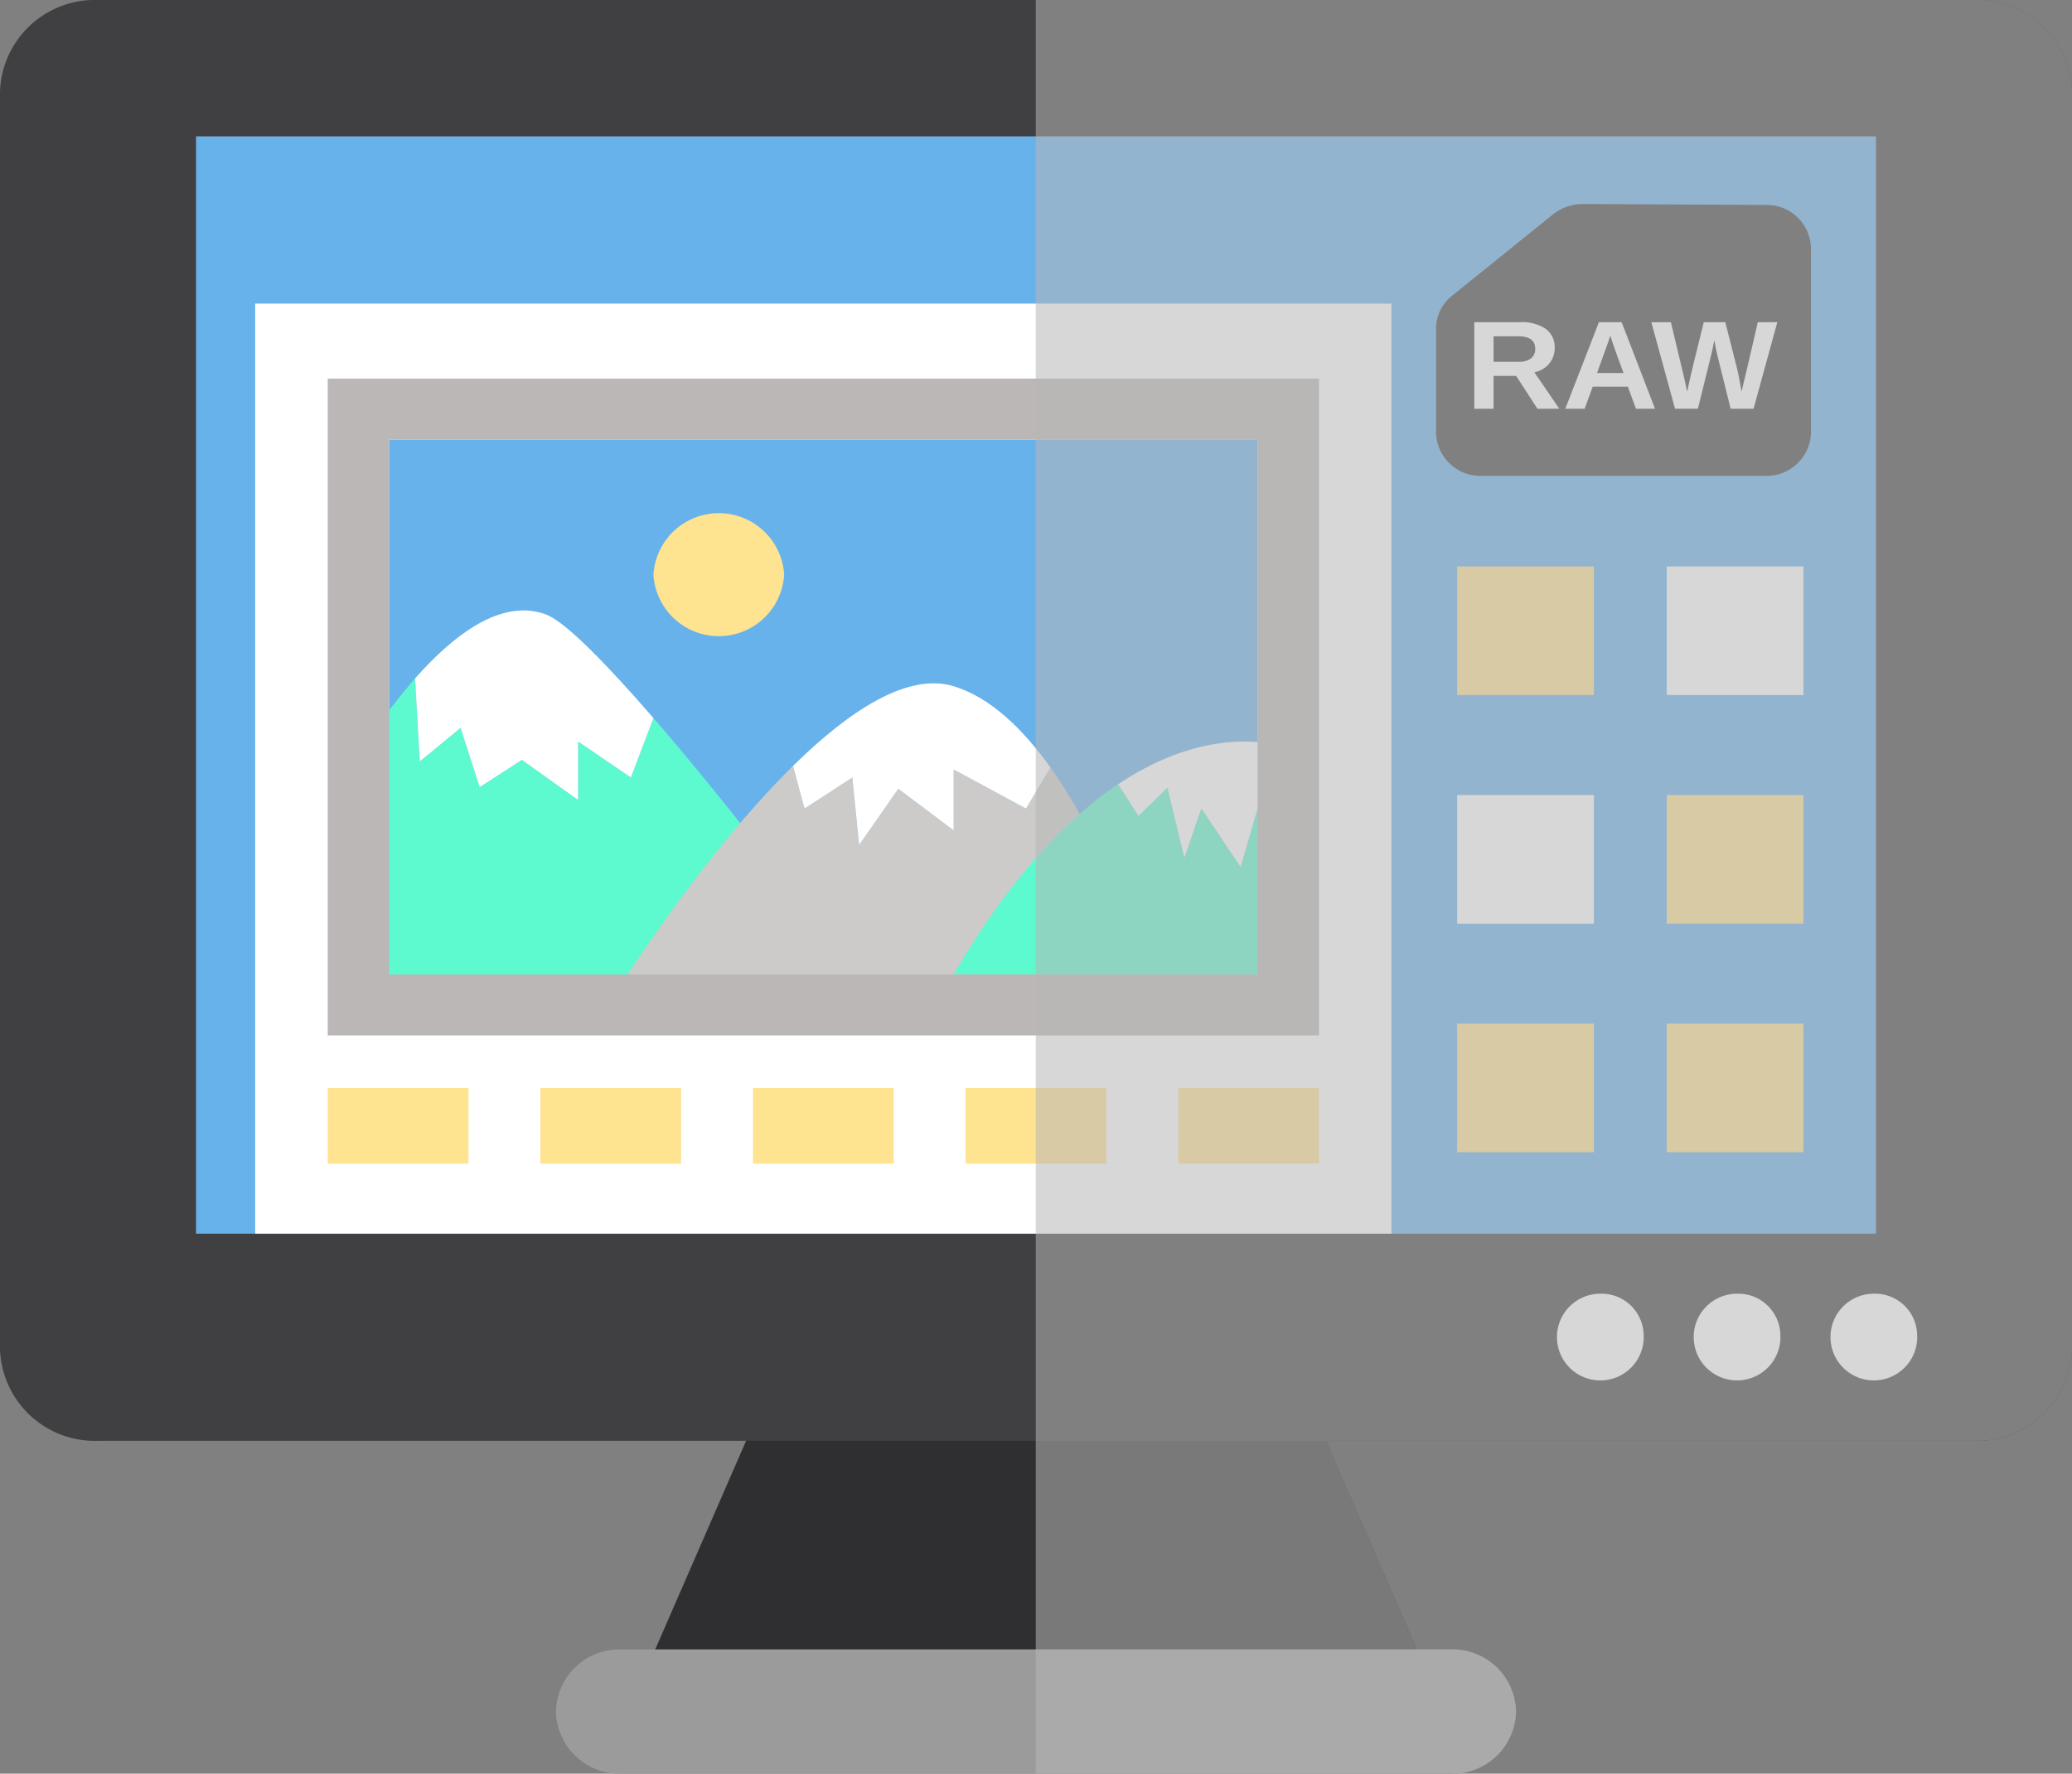
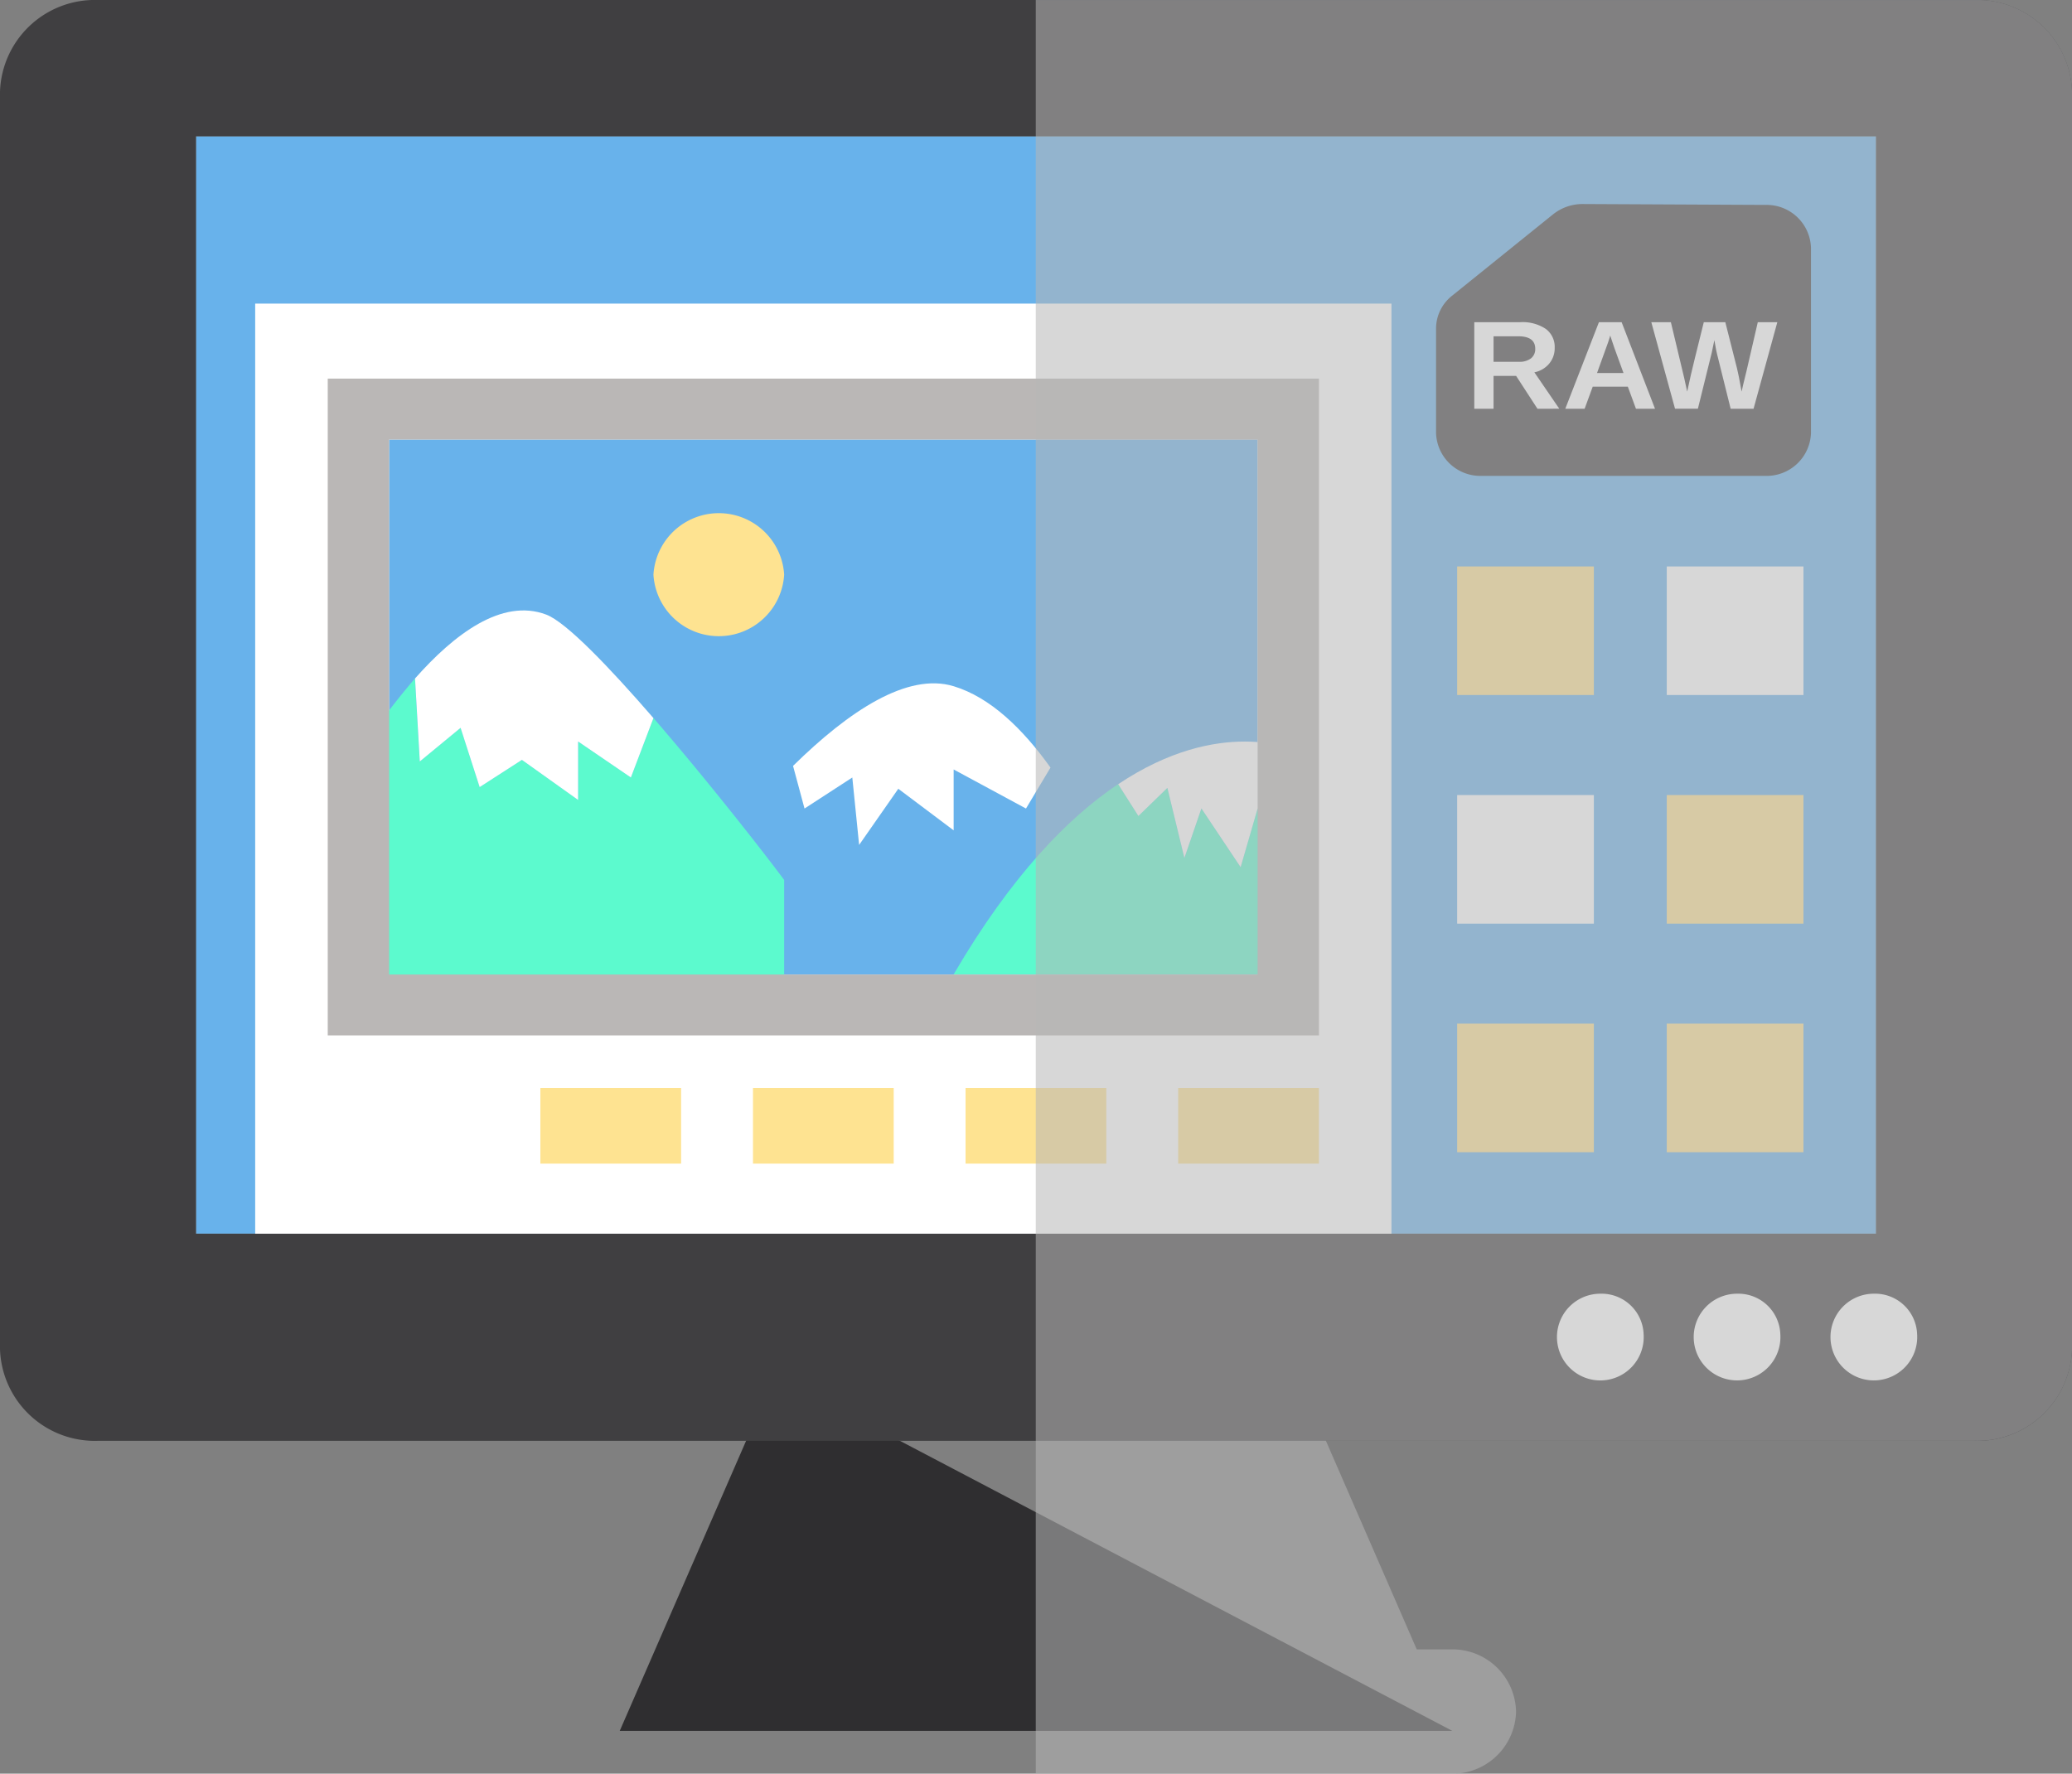
<svg xmlns="http://www.w3.org/2000/svg" id="组_193" data-name="组 193" width="130.317" height="111.584" viewBox="0 0 130.317 111.584">
  <rect x="0" y="0" width="130.317" height="111.584" fill="#808080" stroke="none" />
  <defs>
    <clipPath id="clip-path">
      <rect id="矩形_132" data-name="矩形 132" width="130.317" height="111.584" fill="none" />
    </clipPath>
    <clipPath id="clip-path-3">
      <rect id="矩形_130" data-name="矩形 130" width="65.174" height="111.584" fill="none" />
    </clipPath>
  </defs>
  <g id="组_192" data-name="组 192" clip-path="url(#clip-path)">
-     <path id="路径_252" data-name="路径 252" d="M71.911,68.509H19.553L29.3,46.129H62.164Z" transform="translate(19.426 40.379)" fill="#2f2e30" />
+     <path id="路径_252" data-name="路径 252" d="M71.911,68.509H19.553L29.3,46.129Z" transform="translate(19.426 40.379)" fill="#2f2e30" />
    <rect id="矩形_116" data-name="矩形 116" width="105.667" height="69.037" transform="translate(12.326 8.573)" fill="#68b2eb" />
    <rect id="矩形_117" data-name="矩形 117" width="71.465" height="64.083" transform="translate(16.05 19.1)" fill="#fff" />
    <g id="组_191" data-name="组 191" transform="translate(0 0.001)">
      <g id="组_190" data-name="组 190" clip-path="url(#clip-path)">
        <path id="路径_253" data-name="路径 253" d="M124.179,0H6.138A5.966,5.966,0,0,0,0,5.776V84.869a5.964,5.964,0,0,0,6.138,5.774H124.179a5.964,5.964,0,0,0,6.138-5.774V5.776A5.966,5.966,0,0,0,124.179,0m-6.186,77.612H12.326V8.574H117.993Z" transform="translate(0 -0.001)" fill="#403f41" />
        <path id="路径_254" data-name="路径 254" d="M54.57,45.959A2.728,2.728,0,1,1,51.847,43.4a2.647,2.647,0,0,1,2.723,2.562" transform="translate(48.805 37.987)" fill="#fff" />
        <path id="路径_255" data-name="路径 255" d="M58.882,45.959A2.727,2.727,0,1,1,56.161,43.4a2.645,2.645,0,0,1,2.721,2.562" transform="translate(53.091 37.987)" fill="#fff" />
        <path id="路径_256" data-name="路径 256" d="M63.2,45.959A2.727,2.727,0,1,1,60.474,43.4,2.645,2.645,0,0,1,63.2,45.959" transform="translate(57.376 37.987)" fill="#fff" />
-         <path id="路径_257" data-name="路径 257" d="M73.81,63.151H21.658a4,4,0,0,1-4.117-3.871V59.2a4,4,0,0,1,4.117-3.871H73.81A4,4,0,0,1,77.922,59.2v.079a4,4,0,0,1-4.113,3.871" transform="translate(17.427 48.433)" fill="#9b9b9c" />
        <rect id="矩形_118" data-name="矩形 118" width="8.598" height="8.088" transform="translate(91.647 35.635)" fill="#fee391" />
        <rect id="矩形_119" data-name="矩形 119" width="8.598" height="8.088" transform="translate(104.83 35.635)" fill="#fff" />
        <rect id="矩形_120" data-name="矩形 120" width="8.598" height="8.09" transform="translate(91.647 50.016)" fill="#fff" />
        <rect id="矩形_121" data-name="矩形 121" width="8.598" height="8.09" transform="translate(104.83 50.016)" fill="#fee391" />
        <rect id="矩形_122" data-name="矩形 122" width="8.598" height="8.09" transform="translate(91.647 64.396)" fill="#fee391" />
-         <rect id="矩形_123" data-name="矩形 123" width="8.853" height="4.763" transform="translate(20.613 68.441)" fill="#fee391" />
        <rect id="矩形_124" data-name="矩形 124" width="8.853" height="4.763" transform="translate(33.985 68.441)" fill="#fee391" />
        <rect id="矩形_125" data-name="矩形 125" width="8.851" height="4.763" transform="translate(47.358 68.441)" fill="#fee391" />
        <rect id="矩形_126" data-name="矩形 126" width="8.853" height="4.763" transform="translate(60.728 68.441)" fill="#fee391" />
        <rect id="矩形_127" data-name="矩形 127" width="8.853" height="4.763" transform="translate(74.1 68.441)" fill="#fee391" />
        <rect id="矩形_128" data-name="矩形 128" width="8.598" height="8.09" transform="translate(104.83 64.396)" fill="#fee391" />
        <path id="路径_258" data-name="路径 258" d="M52.665,7.495,46.308,12.62a2.637,2.637,0,0,0-1,2.052v6.575a2.789,2.789,0,0,0,2.871,2.7H66.017a2.791,2.791,0,0,0,2.873-2.7V9.6a2.788,2.788,0,0,0-2.857-2.7L54.547,6.844a2.974,2.974,0,0,0-1.882.651" transform="translate(45.011 5.99)" fill="#403f41" />
        <path id="路径_259" data-name="路径 259" d="M50.488,16.256l-1.344-2.069H47.725v2.069H46.513V10.808h2.893a2.628,2.628,0,0,1,1.6.42,1.407,1.407,0,0,1,.564,1.2,1.5,1.5,0,0,1-.345.986,1.626,1.626,0,0,1-.933.548l1.567,2.29Zm-.142-3.777q0-.785-1.069-.784H47.725V13.3h1.587a1.187,1.187,0,0,0,.77-.218.738.738,0,0,0,.265-.606" transform="translate(46.211 9.46)" fill="#fff" />
        <path id="路径_260" data-name="路径 260" d="M53.83,16.255l-.512-1.392H51.11L50.6,16.255H49.384L51.5,10.809h1.429l2.1,5.446Zm-1.619-4.608-.024.084c-.026.094-.06.2-.1.317s-.273.771-.706,1.956h1.665l-.57-1.566-.177-.525Z" transform="translate(49.063 9.461)" fill="#fff" />
        <path id="路径_261" data-name="路径 261" d="M58.529,16.255H57.09L56.306,13.1c-.1-.371-.177-.758-.241-1.163q-.1.506-.161.771t-.875,3.543H53.591L52.1,10.809h1.23l.839,3.516.187.851c.076-.358.15-.7.225-1.026s.343-1.44.819-3.342h1.354l.734,2.9q.087.324.291,1.468l.1-.448.217-.889.7-3.031h1.228Z" transform="translate(51.759 9.461)" fill="#fff" />
        <rect id="矩形_129" data-name="矩形 129" width="54.628" height="33.655" transform="translate(24.47 27.65)" fill="#68b2eb" />
        <path id="路径_262" data-name="路径 262" d="M30.184,25.251l-1.419,3.738-3.319-2.265V30.4l-3.534-2.519-2.657,1.712-1.2-3.728-2.57,2.117-.3-5.223a47.624,47.624,0,0,0-4.2,5.725V43.4H38.406V35.438c-.955-1.3-4.655-6.069-8.221-10.187" transform="translate(10.914 19.921)" fill="#5cface" />
        <path id="路径_263" data-name="路径 263" d="M15.959,27.863l1.2,3.728,2.657-1.712L23.351,32.4V28.722l3.319,2.265,1.419-3.738c-2.787-3.216-5.49-6.039-6.746-6.511-2.8-1.056-5.811,1.262-8.249,4.019l.3,5.221Z" transform="translate(13.009 17.925)" fill="#fff" />
-         <path id="路径_264" data-name="路径 264" d="M53.858,40.833s-2.5-8.985-6.818-15.035L45.5,28.373,40.95,25.918v3.829l-3.483-2.614L35,30.664l-.429-4.242-3,1.95-.722-2.682c-6.116,6.026-11.7,15.142-11.7,15.142Z" transform="translate(19.029 22.488)" fill="#cdcbca" />
        <path id="路径_265" data-name="路径 265" d="M28.745,28.848l.429,4.242,2.464-3.533,3.481,2.616V28.343L39.669,30.8l1.541-2.575c-1.748-2.451-3.792-4.422-6.092-5.12-2.909-.881-6.589,1.56-10.1,5.013l.722,2.682Z" transform="translate(24.86 20.064)" fill="#fff" />
        <path id="路径_266" data-name="路径 266" d="M49.207,27.834l-1.071,3.693-2.464-3.693L44.6,30.949,43.529,26.54,41.707,28.3l-1.27-2c-3.15,2.106-6.712,5.75-10.35,11.97H51.563V29.234Z" transform="translate(29.891 23.027)" fill="#5cface" />
        <path id="路径_267" data-name="路径 267" d="M38.372,27.792,39.442,32.2l1.071-3.115,2.466,3.694,1.071-3.694,2.354,1.4V25.424s-4.689-2.172-11.126,2.136l1.272,2Z" transform="translate(35.049 21.774)" fill="#fff" />
        <path id="路径_268" data-name="路径 268" d="M28.837,21.083a4.118,4.118,0,0,1-8.221,0,4.118,4.118,0,0,1,8.221,0" transform="translate(20.482 15.069)" fill="#fee391" />
        <path id="路径_269" data-name="路径 269" d="M10.34,54.017H72.681V12.7H10.34Zm58.485-3.829H14.2V16.532H68.825Z" transform="translate(10.273 11.119)" fill="#bab7b6" />
        <g id="组_189" data-name="组 189" transform="translate(65.143 -0.001)" opacity="0.55" style="mix-blend-mode: multiply;isolation: isolate">
          <g id="组_188" data-name="组 188" transform="translate(0 0)">
            <g id="组_187" data-name="组 187" clip-path="url(#clip-path-3)">
              <path id="路径_270" data-name="路径 270" d="M91.714,0H32.678V111.585H58.771a4,4,0,0,0,4.113-3.873v-.077a4,4,0,0,0-4.113-3.871H56.64L50.926,90.641H91.714a5.964,5.964,0,0,0,6.138-5.774V5.776A5.966,5.966,0,0,0,91.714,0" transform="translate(-32.677 0)" fill="#b6b6b7" />
            </g>
          </g>
        </g>
      </g>
    </g>
  </g>
</svg>